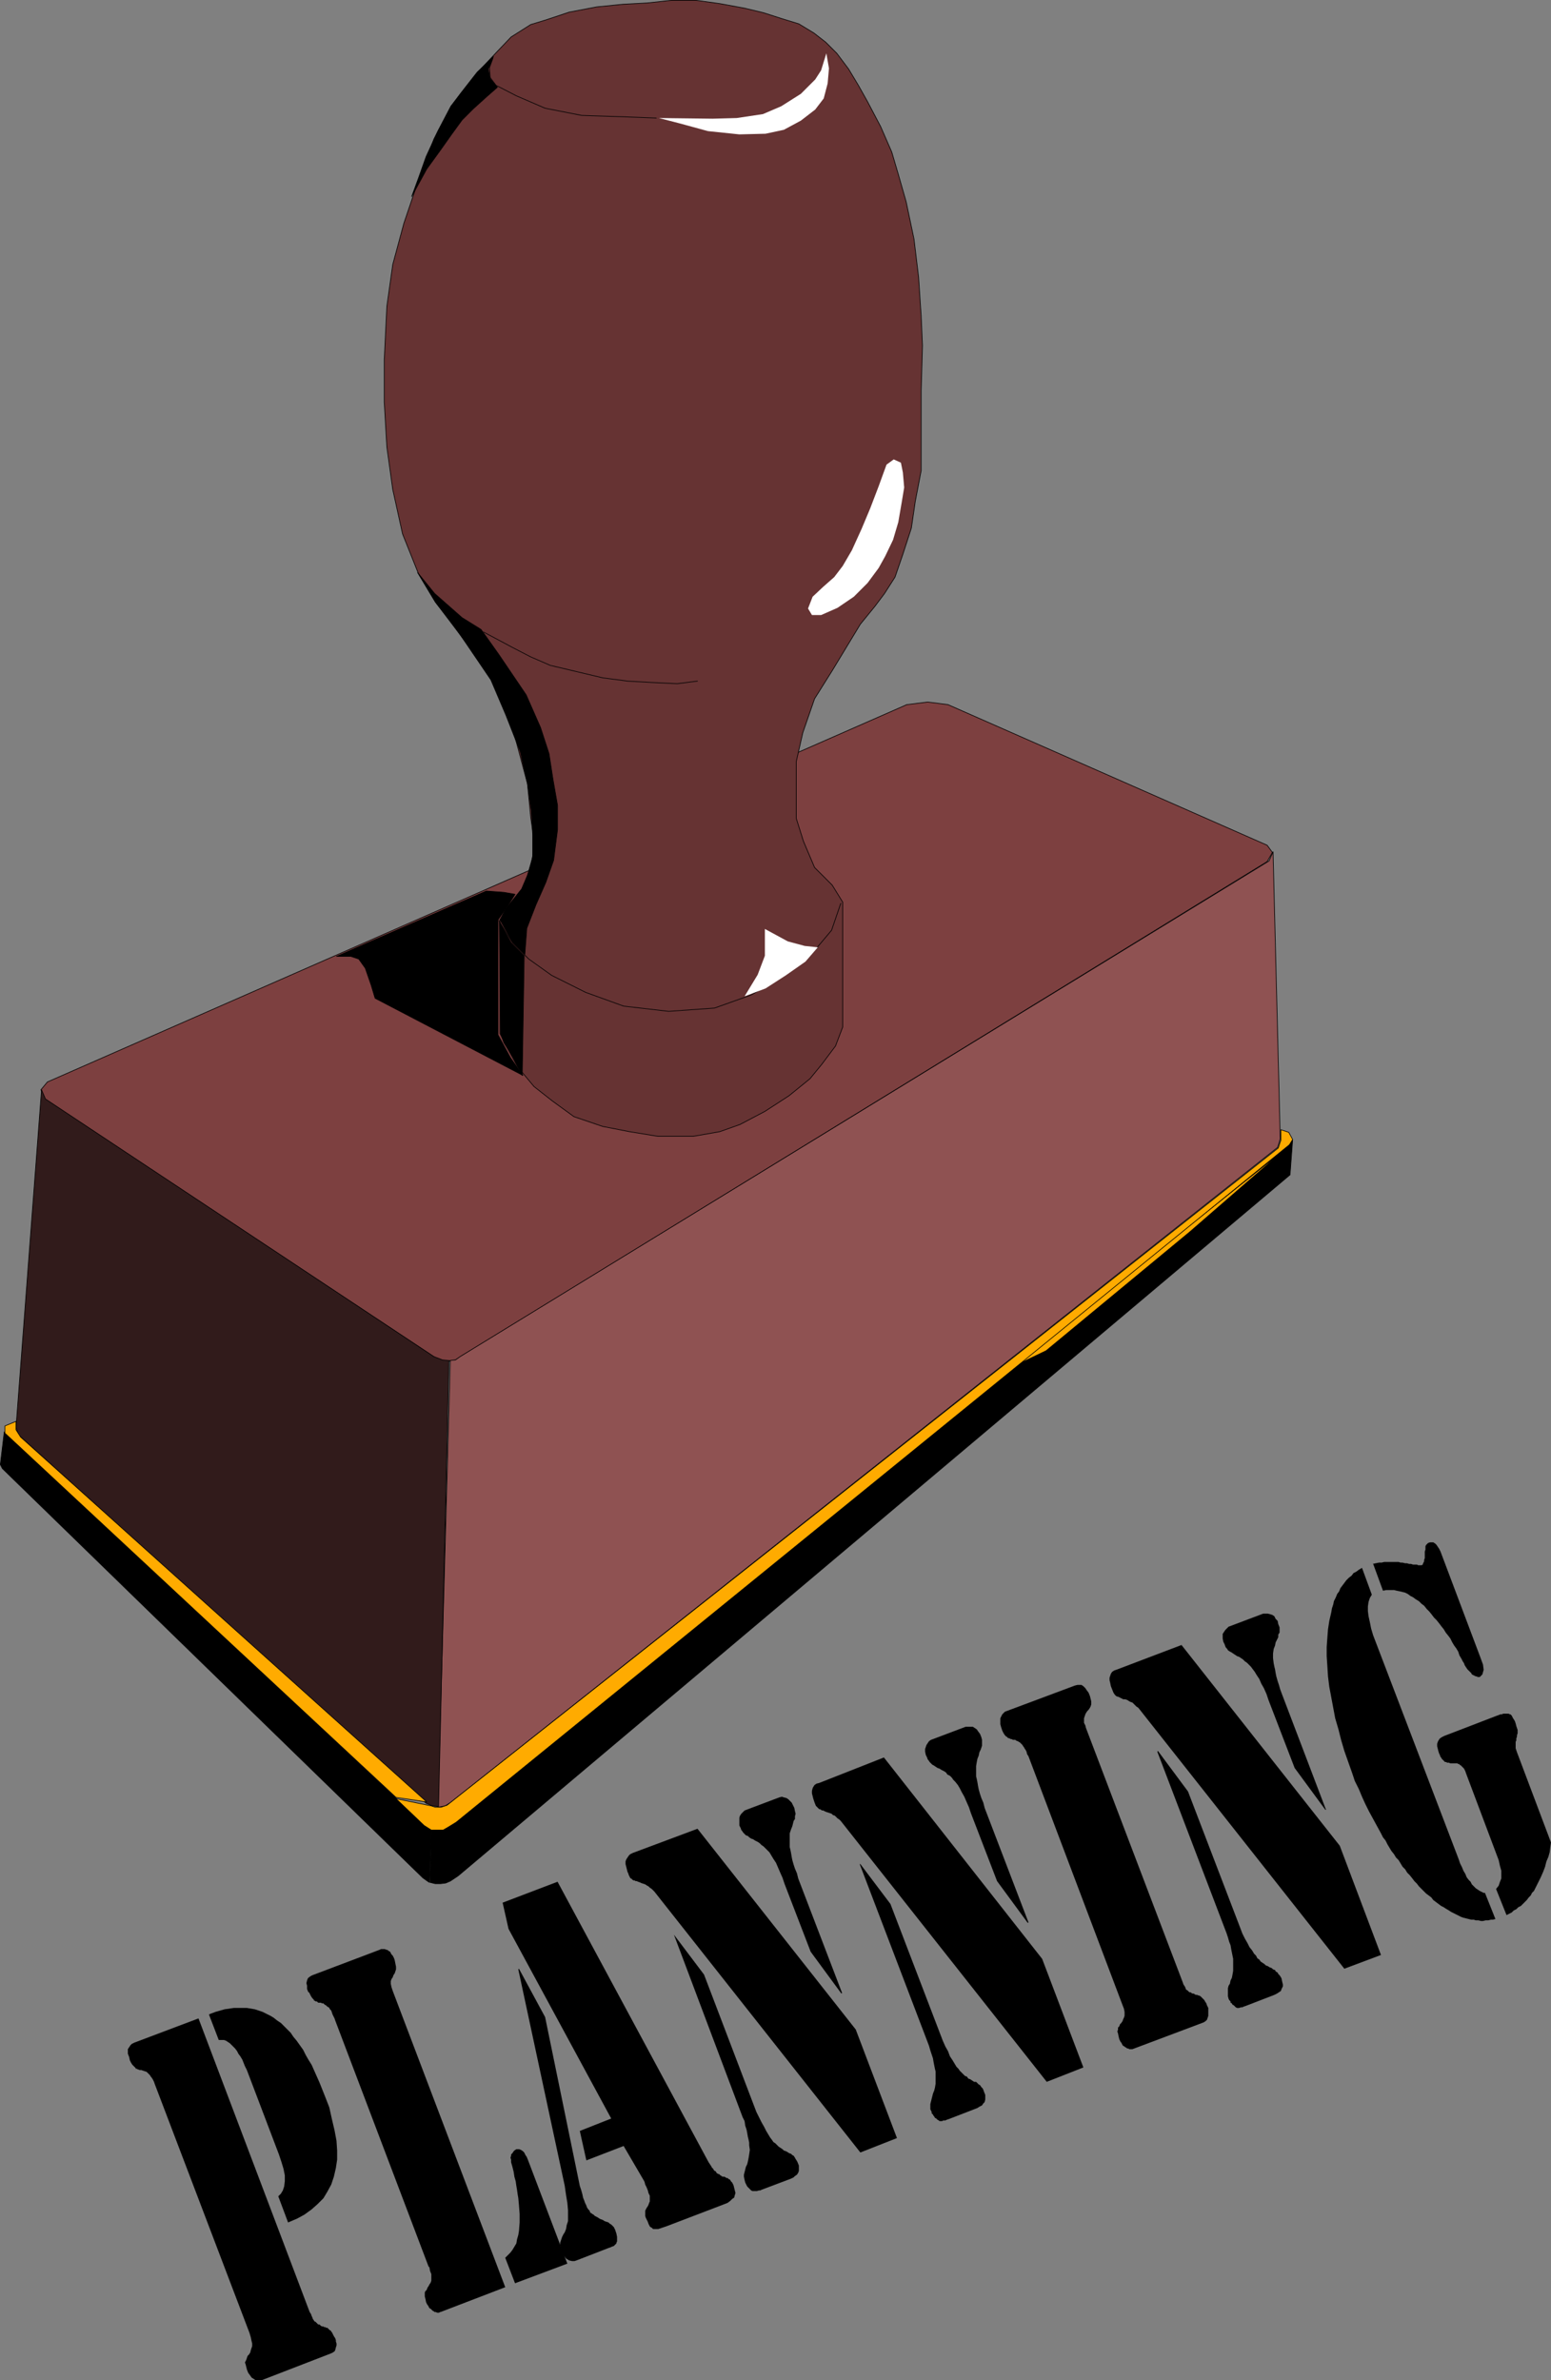
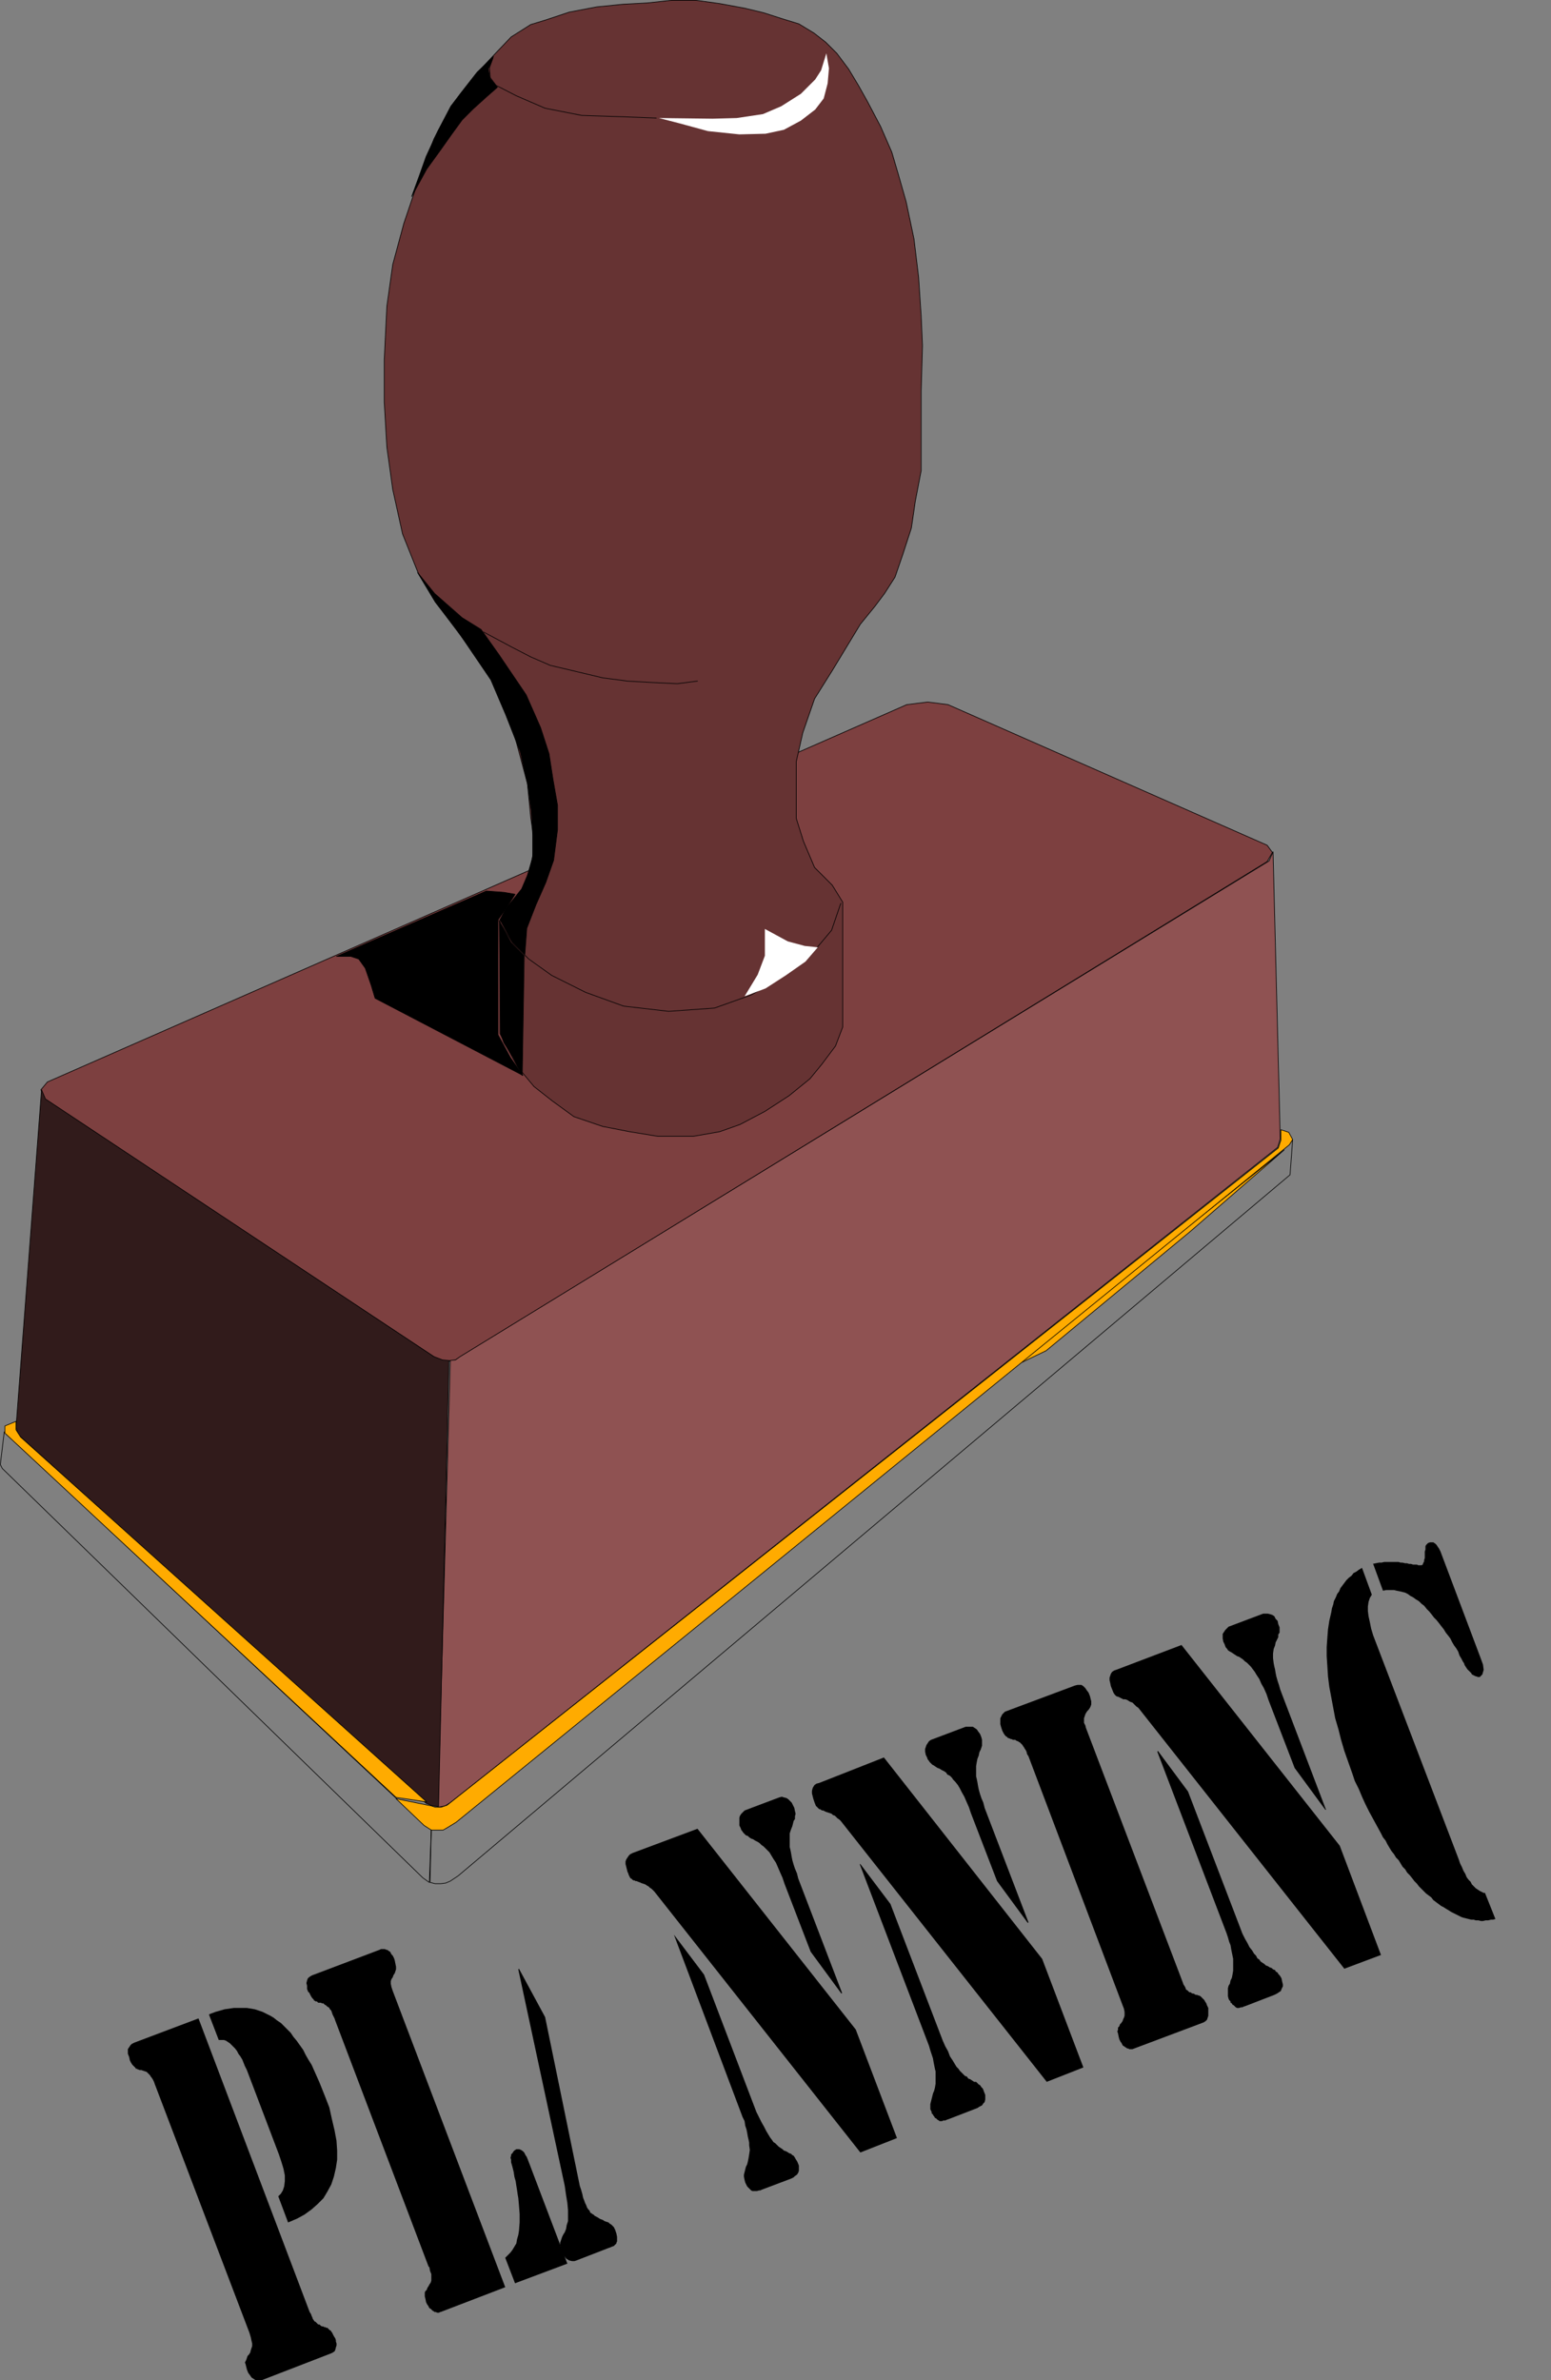
<svg xmlns="http://www.w3.org/2000/svg" xmlns:ns1="http://sodipodi.sourceforge.net/DTD/sodipodi-0.dtd" xmlns:ns2="http://www.inkscape.org/namespaces/inkscape" version="1.0" width="101.408mm" height="155.604mm" id="svg51" ns1:docname="Planning.wmf">
  <rect width="100%" height="100%" fill="#808080" stroke="none" />
  <ns1:namedview id="namedview51" pagecolor="#ffffff" bordercolor="#000000" borderopacity="0.25" ns2:showpageshadow="2" ns2:pageopacity="0.0" ns2:pagecheckerboard="0" ns2:deskcolor="#d1d1d1" ns2:document-units="mm" />
  <defs id="defs1">
    <pattern id="WMFhbasepattern" patternUnits="userSpaceOnUse" width="6" height="6" x="0" y="0" />
  </defs>
  <path style="fill:#7d4040;fill-opacity:1;fill-rule:evenodd;stroke:none" d="m 224.083,174.114 5.172,-0.646 5.01,0.646 78.869,34.742 1.293,1.778 -1.293,2.262 -199.274,122.324 -1.293,0.808 -1.455,0.323 h -1.616 l -2.101,-0.97 -96.162,-63.667 -1.131,-2.424 1.616,-1.939 212.365,-93.238 z" id="path1" />
  <path style="fill:none;stroke:#000000;stroke-width:0.162px;stroke-linecap:round;stroke-linejoin:round;stroke-miterlimit:4;stroke-dasharray:none;stroke-opacity:1" d="m 224.083,174.114 5.172,-0.646 5.01,0.646 78.869,34.742 1.293,1.778 -1.293,2.262 -199.274,122.324 -1.293,0.808 -1.455,0.323 h -1.616 l -2.101,-0.97 -96.162,-63.667 -1.131,-2.424 1.616,-1.939 212.365,-93.238 v 0" id="path2" />
  <path style="fill:#663333;fill-opacity:1;fill-rule:evenodd;stroke:none" d="m 131.153,202.07 -0.808,-8.403 -3.717,-13.897 -4.202,-10.18 -6.303,-9.534 -8.404,-11.15 -4.364,-7.272 -3.879,-9.695 -2.424,-10.988 -1.455,-10.503 -0.646,-11.15 V 88.956 l 0.646,-13.25 1.455,-10.342 2.748,-10.18 3.232,-9.534 4.202,-11.311 4.202,-8.08 6.465,-8.241 5.01,-5.333 3.394,-3.555 4.849,-3.07 3.717,-1.131 5.818,-1.939 6.788,-1.293 6.465,-0.646 5.98,-0.323 5.98,-0.646 h 6.141 l 5.818,0.808 6.141,1.131 4.687,1.131 4.525,1.454 4.202,1.293 3.717,2.262 2.909,2.262 2.748,2.747 2.909,3.878 2.424,4.04 2.263,4.04 3.232,6.14 2.748,6.302 1.616,5.494 1.939,6.787 1.939,9.211 1.131,9.372 0.646,9.695 0.323,7.272 -0.323,11.15 v 11.958 7.756 l -1.455,7.595 -0.97,6.625 -2.101,6.464 -1.939,5.656 -2.586,4.04 -2.424,3.232 -3.556,4.363 -6.95,11.473 -4.364,6.948 -2.909,8.403 -1.616,7.11 v 6.948 7.11 l 1.778,5.656 2.747,6.464 4.364,4.363 2.586,4.201 v 30.864 l -1.778,4.686 -3.394,4.525 -2.909,3.555 -5.172,4.201 -5.98,3.878 -6.141,3.232 -5.01,1.778 -6.465,1.131 h -8.889 l -6.95,-1.131 -6.626,-1.293 -7.111,-2.424 -5.333,-3.878 -4.525,-3.555 -4.04,-4.848 -2.909,-5.332 -1.455,-2.909 v -28.117 l 2.748,-4.201 2.909,-3.717 1.939,-5.171 0.97,-5.494 -0.97,-6.625 z" id="path3" />
  <path style="fill:none;stroke:#000000;stroke-width:0.162px;stroke-linecap:round;stroke-linejoin:round;stroke-miterlimit:4;stroke-dasharray:none;stroke-opacity:1" d="m 131.153,202.07 -0.808,-8.403 -3.717,-13.897 -4.202,-10.18 -6.303,-9.534 -8.404,-11.15 -4.364,-7.272 -3.879,-9.695 -2.424,-10.988 -1.455,-10.503 -0.646,-11.15 V 88.956 l 0.646,-13.25 1.455,-10.342 2.748,-10.18 3.232,-9.534 4.202,-11.311 4.202,-8.08 6.465,-8.241 5.01,-5.333 3.394,-3.555 4.849,-3.07 3.717,-1.131 5.818,-1.939 6.788,-1.293 6.465,-0.646 5.98,-0.323 5.98,-0.646 h 6.141 l 5.818,0.808 6.141,1.131 4.687,1.131 4.525,1.454 4.202,1.293 3.717,2.262 2.909,2.262 2.748,2.747 2.909,3.878 2.424,4.04 2.263,4.04 3.232,6.14 2.748,6.302 1.616,5.494 1.939,6.787 1.939,9.211 1.131,9.372 0.646,9.695 0.323,7.272 -0.323,11.15 v 11.958 7.756 l -1.455,7.595 -0.97,6.625 -2.101,6.464 -1.939,5.656 -2.586,4.04 -2.424,3.232 -3.556,4.363 -6.95,11.473 -4.364,6.948 -2.909,8.403 -1.616,7.11 v 6.948 7.11 l 1.778,5.656 2.747,6.464 4.364,4.363 2.586,4.201 v 30.864 l -1.778,4.686 -3.394,4.525 -2.909,3.555 -5.172,4.201 -5.98,3.878 -6.141,3.232 -5.01,1.778 -6.465,1.131 h -8.889 l -6.95,-1.131 -6.626,-1.293 -7.111,-2.424 -5.333,-3.878 -4.525,-3.555 -4.04,-4.848 -2.909,-5.332 -1.455,-2.909 v -28.117 l 2.748,-4.201 2.909,-3.717 1.939,-5.171 0.97,-5.494 -0.97,-6.625 v 0" id="path4" />
  <path style="fill:#8f5252;fill-opacity:1;fill-rule:evenodd;stroke:none" d="m 111.112,336.19 1.455,-0.162 1.131,-0.808 199.921,-122.486 0.97,-2.262 1.778,70.939 -0.646,2.101 -204.446,161.914 -1.293,0.808 -1.778,0.323 3.071,-110.367 v 0 z" id="path5" />
  <path style="fill:none;stroke:#000000;stroke-width:0.162px;stroke-linecap:round;stroke-linejoin:round;stroke-miterlimit:4;stroke-dasharray:none;stroke-opacity:1" d="m 111.112,336.19 1.455,-0.162 1.131,-0.808 199.921,-122.486 0.97,-2.262 1.778,70.939 -0.646,2.101 -204.446,161.914 -1.293,0.808 -1.778,0.323 3.071,-110.367 v 0" id="path6" />
  <path style="fill:#311b1b;fill-opacity:1;fill-rule:evenodd;stroke:none" d="m 10.263,269.292 0.97,2.262 96.001,63.667 2.101,0.808 1.616,0.162 -2.586,110.205 -1.455,-0.162 -1.616,-0.646 -100.688,-90.976 -0.646,-1.939 z" id="path7" />
  <path style="fill:none;stroke:#000000;stroke-width:0.162px;stroke-linecap:round;stroke-linejoin:round;stroke-miterlimit:4;stroke-dasharray:none;stroke-opacity:1" d="m 10.263,269.292 0.97,2.262 96.001,63.667 2.101,0.808 1.616,0.162 -2.586,110.205 -1.455,-0.162 -1.616,-0.646 -100.688,-90.976 -0.646,-1.939 6.303,-83.381 v 0" id="path8" />
-   <path style="fill:#000000;fill-opacity:1;fill-rule:evenodd;stroke:none" d="m 106.102,465.14 0.485,-13.412 -1.131,-0.323 -104.405,-97.601 -0.97,8.08 0.485,0.97 103.92,101.156 1.131,0.808 0.485,0.323 z" id="path9" />
  <path style="fill:none;stroke:#000000;stroke-width:0.162px;stroke-linecap:round;stroke-linejoin:round;stroke-miterlimit:4;stroke-dasharray:none;stroke-opacity:1" d="m 106.102,465.14 0.485,-13.412 -1.131,-0.323 -104.405,-97.601 -0.97,8.08 0.485,0.97 103.92,101.156 1.131,0.808 0.485,0.323 v 0" id="path10" />
-   <path style="fill:#000000;fill-opacity:1;fill-rule:evenodd;stroke:none" d="m 106.264,465.14 1.293,0.323 h 1.293 l 1.293,-0.162 1.131,-0.485 1.939,-1.293 205.577,-173.226 0.646,-8.726 -0.646,0.97 -206.224,167.57 -1.778,1.293 -1.131,0.323 -1.293,0.323 -1.778,-0.323 z" id="path11" />
  <path style="fill:none;stroke:#000000;stroke-width:0.162px;stroke-linecap:round;stroke-linejoin:round;stroke-miterlimit:4;stroke-dasharray:none;stroke-opacity:1" d="m 106.264,465.14 1.293,0.323 h 1.293 l 1.293,-0.162 1.131,-0.485 1.939,-1.293 205.577,-173.226 0.646,-8.726 -0.646,0.97 -206.224,167.57 -1.778,1.293 -1.131,0.323 -1.293,0.323 -1.778,-0.323 -0.323,13.412 v 0" id="path12" />
  <path style="fill:#ffab00;fill-opacity:1;fill-rule:evenodd;stroke:none" d="M 250.426,337.645 317.336,284.158 294.063,304.357 258.507,333.766 Z" id="path13" />
  <path style="fill:none;stroke:#000000;stroke-width:0.162px;stroke-linecap:round;stroke-linejoin:round;stroke-miterlimit:4;stroke-dasharray:none;stroke-opacity:1" d="m 250.426,337.645 66.91,-53.487 -23.273,20.199 -35.556,29.41 -8.081,3.878 v 0" id="path14" />
  <path style="fill:#ffab00;fill-opacity:1;fill-rule:evenodd;stroke:none" d="m 318.467,279.795 0.97,1.778 -0.808,1.293 -205.901,167.408 -2.101,1.293 -1.131,0.646 h -1.131 -1.778 l -1.778,-1.131 -6.95,-6.625 8.727,1.778 0.97,0.323 h 1.455 l 1.455,-0.485 205.416,-162.399 0.646,-1.939 v -2.585 z" id="path15" />
  <path style="fill:none;stroke:#000000;stroke-width:0.162px;stroke-linecap:round;stroke-linejoin:round;stroke-miterlimit:4;stroke-dasharray:none;stroke-opacity:1" d="m 318.467,279.795 0.97,1.778 -0.808,1.293 -205.901,167.408 -2.101,1.293 -1.131,0.646 h -1.131 -1.778 l -1.778,-1.131 -6.95,-6.625 8.727,1.778 0.97,0.323 h 1.455 l 1.455,-0.485 205.416,-162.399 0.646,-1.939 v -2.585 l 1.939,0.646 v 0" id="path16" />
  <path style="fill:#ffab00;fill-opacity:1;fill-rule:evenodd;stroke:none" d="M 97.859,444.133 1.212,354.127 v -1.778 l 2.747,-1.131 v 2.101 l 1.131,1.778 100.364,90.168 -7.596,-1.131 z" id="path17" />
  <path style="fill:none;stroke:#000000;stroke-width:0.162px;stroke-linecap:round;stroke-linejoin:round;stroke-miterlimit:4;stroke-dasharray:none;stroke-opacity:1" d="M 97.859,444.133 1.212,354.127 v -1.778 l 2.747,-1.131 v 2.101 l 1.131,1.778 100.364,90.168 -7.596,-1.131 v 0" id="path18" />
  <path style="fill:#ffffff;fill-opacity:1;fill-rule:evenodd;stroke:none" d="m 204.204,13.17 -1.293,4.201 -1.455,2.262 -3.556,3.555 -4.849,3.07 -4.525,1.939 -6.465,0.97 -5.98,0.162 -13.253,-0.162 5.01,1.293 7.111,1.939 7.758,0.808 6.465,-0.162 4.525,-0.97 4.202,-2.262 3.556,-2.747 2.101,-2.747 0.97,-3.717 0.323,-3.717 -0.646,-3.717 z" id="path19" />
  <path style="fill:none;stroke:#000000;stroke-width:0.162px;stroke-linecap:round;stroke-linejoin:round;stroke-miterlimit:4;stroke-dasharray:none;stroke-opacity:1" d="m 162.183,29.167 -8.566,-0.323 -9.859,-0.323 -9.051,-1.778 -7.111,-3.07 -5.01,-2.585 -1.455,-1.939 -0.162,-2.424 0.808,-2.262" id="path20" />
-   <path style="fill:#ffffff;fill-opacity:1;fill-rule:evenodd;stroke:none" d="m 220.85,113.518 -1.778,1.293 -1.939,5.333 -2.101,5.494 -2.101,5.009 -2.424,5.333 -2.263,3.878 -2.101,2.747 -2.748,2.424 -2.586,2.424 -1.131,2.909 0.97,1.616 h 2.263 l 4.04,-1.778 4.04,-2.747 3.394,-3.393 2.748,-3.717 1.616,-2.909 1.939,-4.04 1.293,-4.363 0.808,-4.686 0.646,-3.878 -0.323,-3.717 -0.485,-2.424 -1.778,-0.808 z" id="path21" />
  <path style="fill:none;stroke:#000000;stroke-width:0.162px;stroke-linecap:round;stroke-linejoin:round;stroke-miterlimit:4;stroke-dasharray:none;stroke-opacity:1" d="m 172.365,168.297 -5.01,0.646 -6.626,-0.323 -5.657,-0.323 -6.141,-0.808 -6.788,-1.616 -6.141,-1.454 -4.849,-2.101 -4.687,-2.424 -6.95,-3.717" id="path22" />
  <path style="fill:none;stroke:#000000;stroke-width:0.162px;stroke-linecap:round;stroke-linejoin:round;stroke-miterlimit:4;stroke-dasharray:none;stroke-opacity:1" d="m 123.233,227.44 3.394,5.494 4.04,4.04 5.657,4.04 8.404,4.201 9.374,3.393 11.152,1.293 11.313,-0.808 9.051,-3.232 7.434,-4.363 5.495,-3.717 3.556,-3.878 3.394,-4.04 2.263,-6.625" id="path23" />
  <path style="fill:#ffffff;fill-opacity:1;fill-rule:evenodd;stroke:none" d="m 201.941,234.065 -3.071,-0.323 -4.202,-1.131 -5.657,-3.07 v 6.625 l -1.778,4.686 -3.232,5.332 5.172,-1.939 5.01,-3.232 4.849,-3.393 3.071,-3.555 v 0 z" id="path24" />
  <path style="fill:#000000;fill-opacity:1;fill-rule:evenodd;stroke:none" d="m 134.87,218.067 -2.424,5.494 -2.263,5.817 -0.485,6.464 -3.071,-3.07 -3.071,-5.494 1.455,-2.747 3.879,-4.848 1.455,-3.393 1.293,-4.525 v -5.494 l -0.323,-5.817 -0.97,-6.787 -1.778,-7.918 -3.556,-9.049 -3.717,-8.726 -8.566,-12.604 -5.172,-6.625 -4.364,-7.272 4.202,5.171 2.748,2.424 4.04,3.555 4.687,2.909 4.364,6.14 6.788,10.019 3.556,8.08 2.101,6.464 0.97,6.302 1.131,6.464 v 5.979 l -0.97,7.595 -1.939,5.494 z" id="path25" />
  <path style="fill:none;stroke:#000000;stroke-width:0.162px;stroke-linecap:round;stroke-linejoin:round;stroke-miterlimit:4;stroke-dasharray:none;stroke-opacity:1" d="m 134.87,218.067 -2.424,5.494 -2.263,5.817 -0.485,6.464 -3.071,-3.07 -3.071,-5.494 1.455,-2.747 3.879,-4.848 1.455,-3.393 1.293,-4.525 v -5.494 l -0.323,-5.817 -0.97,-6.787 -1.778,-7.918 -3.556,-9.049 -3.717,-8.726 -8.566,-12.604 -5.172,-6.625 -4.364,-7.272 4.202,5.171 2.748,2.424 4.04,3.555 4.687,2.909 4.364,6.14 6.788,10.019 3.556,8.08 2.101,6.464 0.97,6.302 1.131,6.464 v 5.979 l -0.97,7.595 -1.939,5.494 v 0" id="path26" />
  <path style="fill:#000000;fill-opacity:1;fill-rule:evenodd;stroke:none" d="m 120.163,220.168 4.364,0.323 2.747,0.485 -1.939,3.07 -2.263,3.232 v 28.44 l 3.071,5.656 3.071,4.363 -36.526,-19.068 -0.97,-3.232 -1.455,-4.201 -1.616,-2.262 -1.939,-0.646 h -3.556 z" id="path27" />
  <path style="fill:none;stroke:#000000;stroke-width:0.162px;stroke-linecap:round;stroke-linejoin:round;stroke-miterlimit:4;stroke-dasharray:none;stroke-opacity:1" d="m 120.163,220.168 4.364,0.323 2.747,0.485 -1.939,3.07 -2.263,3.232 v 28.44 l 3.071,5.656 3.071,4.363 -36.526,-19.068 -0.97,-3.232 -1.455,-4.201 -1.616,-2.262 -1.939,-0.646 h -3.556 l 37.01,-16.159 v 0" id="path28" />
  <path style="fill:#000000;fill-opacity:1;fill-rule:evenodd;stroke:none" d="m 123.718,255.395 0.808,2.262 2.263,3.555 2.263,4.525 0.485,-29.571 -3.232,-3.232 -2.909,-5.171 z" id="path29" />
  <path style="fill:none;stroke:#000000;stroke-width:0.162px;stroke-linecap:round;stroke-linejoin:round;stroke-miterlimit:4;stroke-dasharray:none;stroke-opacity:1" d="m 123.718,255.395 0.808,2.262 2.263,3.555 2.263,4.525 0.485,-29.571 -3.232,-3.232 -2.909,-5.171 0.323,27.632 v 0" id="path30" />
  <path style="fill:#000000;fill-opacity:1;fill-rule:evenodd;stroke:none" d="m 113.86,23.027 -2.424,3.232 -3.232,6.14 -2.909,6.302 -1.778,5.009 -1.778,4.848 3.717,-6.787 3.394,-4.686 2.748,-3.878 2.586,-3.555 2.747,-2.747 3.394,-3.07 2.586,-2.262 -1.778,-2.101 -0.485,-2.424 1.293,-3.07 -4.04,3.878 -4.04,5.171 z" id="path31" />
  <path style="fill:none;stroke:#000000;stroke-width:0.162px;stroke-linecap:round;stroke-linejoin:round;stroke-miterlimit:4;stroke-dasharray:none;stroke-opacity:1" d="m 113.86,23.027 -2.424,3.232 -3.232,6.14 -2.909,6.302 -1.778,5.009 -1.778,4.848 3.717,-6.787 3.394,-4.686 2.748,-3.878 2.586,-3.555 2.747,-2.747 3.394,-3.07 2.586,-2.262 -1.778,-2.101 -0.485,-2.424 1.293,-3.07 -4.04,3.878 -4.04,5.171 v 0" id="path32" />
  <path style="fill:#000000;fill-opacity:1;fill-rule:evenodd;stroke:none" d="m 339.154,386.445 0.808,-0.162 0.808,-0.162 h 0.646 l 0.646,-0.162 h 0.646 0.646 0.646 0.485 0.646 0.485 l 0.485,0.162 h 0.485 l 0.646,0.162 h 0.485 l 0.485,0.162 h 0.485 l 0.485,0.162 h 0.485 0.485 l 0.323,0.162 h 0.162 0.323 0.162 0.162 l 0.323,-0.162 v -0.162 l 0.162,-0.323 0.162,-0.323 v -0.323 l 0.162,-0.485 v -0.485 -0.646 -0.485 l 0.162,-0.485 v -0.323 -0.485 l 0.162,-0.323 0.162,-0.162 0.162,-0.162 0.162,-0.162 0.485,-0.162 h 0.485 0.323 l 0.485,0.323 0.323,0.323 0.323,0.485 0.323,0.485 0.323,0.646 9.859,26.178 0.646,1.778 0.162,1.293 -0.323,1.131 -0.646,0.646 h -0.162 -0.323 l -0.323,-0.162 h -0.162 l -0.323,-0.162 -0.323,-0.162 -0.323,-0.162 -0.162,-0.323 -0.323,-0.323 -0.323,-0.323 -0.323,-0.323 -0.323,-0.485 -0.323,-0.485 -0.162,-0.485 -0.323,-0.485 -0.323,-0.646 -0.485,-0.808 -0.323,-0.97 -0.485,-0.808 -0.485,-0.646 -0.485,-0.808 -0.485,-0.97 -0.485,-0.646 -0.646,-0.808 -0.485,-0.808 -0.646,-0.808 -0.485,-0.646 -0.646,-0.808 -0.646,-0.646 -0.485,-0.646 -0.646,-0.808 -0.646,-0.646 -0.646,-0.808 -0.646,-0.485 -0.646,-0.646 -0.808,-0.485 -0.646,-0.485 -0.646,-0.323 -0.646,-0.485 -0.646,-0.323 -0.646,-0.162 -0.646,-0.162 -0.808,-0.162 -0.646,-0.162 h -0.646 -0.646 -0.646 l -0.808,0.162 -2.424,-6.625 v 0 z" id="path33" />
  <path style="fill:#000000;fill-opacity:1;fill-rule:evenodd;stroke:none" d="m 366.953,467.726 2.586,6.464 -0.646,0.162 h -0.485 l -0.646,0.162 h -0.646 l -0.646,0.162 h -0.485 l -0.646,-0.162 h -0.646 l -0.485,-0.162 h -0.646 l -0.646,-0.162 -0.646,-0.162 -0.646,-0.162 -0.485,-0.162 -0.646,-0.323 -0.646,-0.323 -0.646,-0.323 -0.646,-0.323 -0.485,-0.323 -0.808,-0.485 -0.485,-0.323 -0.646,-0.323 -0.646,-0.485 -0.646,-0.485 -0.646,-0.485 -0.485,-0.646 -0.646,-0.485 -0.646,-0.485 -0.485,-0.485 -0.646,-0.646 -0.646,-0.646 -0.485,-0.646 -0.646,-0.646 -0.485,-0.646 -0.646,-0.808 -0.646,-0.646 -0.485,-0.808 -0.646,-0.646 -0.485,-0.808 -0.485,-0.808 -0.646,-0.646 -0.485,-0.808 -0.646,-0.808 -0.485,-0.808 -0.485,-0.808 -0.485,-0.97 -0.646,-0.808 -0.485,-0.97 -0.97,-1.778 -0.97,-1.778 -0.97,-1.778 -0.97,-1.939 -0.808,-1.778 -0.808,-1.939 -0.97,-1.939 -0.646,-1.939 -0.97,-2.747 -0.97,-2.747 -0.808,-2.747 -0.646,-2.585 -0.808,-2.747 -0.485,-2.585 -0.485,-2.585 -0.485,-2.585 -0.323,-2.585 -0.162,-2.585 -0.162,-2.424 v -2.262 l 0.162,-2.262 0.162,-2.101 0.323,-2.101 0.485,-2.101 0.162,-0.97 0.323,-0.97 0.162,-0.808 0.485,-0.97 0.323,-0.808 0.485,-0.646 0.323,-0.808 0.485,-0.646 0.485,-0.646 0.485,-0.646 0.646,-0.646 0.646,-0.485 0.485,-0.646 0.646,-0.323 0.646,-0.485 0.808,-0.485 2.424,6.625 -0.485,0.808 -0.323,0.97 -0.162,1.131 v 1.131 l 0.162,1.293 0.323,1.454 0.323,1.616 0.485,1.616 21.172,55.426 0.323,0.97 0.485,0.97 0.323,0.808 0.485,0.808 0.323,0.808 0.485,0.646 0.485,0.485 0.323,0.646 0.485,0.485 0.485,0.485 0.485,0.323 0.485,0.323 0.323,0.162 0.323,0.162 0.323,0.162 z" id="path34" />
-   <path style="fill:#000000;fill-opacity:1;fill-rule:evenodd;stroke:none" d="m 369.7,466.756 0.646,-0.808 0.323,-0.97 0.323,-0.808 v -0.97 -0.97 l -0.323,-1.131 -0.323,-1.454 -0.485,-1.293 -7.596,-20.199 -0.162,-0.485 -0.162,-0.323 -0.162,-0.323 -0.323,-0.323 -0.162,-0.162 -0.162,-0.162 -0.162,-0.162 -0.323,-0.162 v -0.162 h -0.323 l -0.162,-0.162 h -0.162 -0.323 -0.323 -0.162 -0.323 -0.162 -0.323 l -0.323,-0.162 h -0.162 -0.323 l -0.162,-0.162 h -0.323 l -0.162,-0.162 -0.162,-0.162 -0.162,-0.162 -0.323,-0.323 -0.162,-0.323 -0.162,-0.162 -0.162,-0.485 -0.162,-0.323 -0.162,-0.485 -0.162,-0.646 -0.162,-0.646 v -0.646 l 0.162,-0.485 0.162,-0.323 0.323,-0.485 0.485,-0.323 0.646,-0.323 12.606,-4.848 1.293,-0.485 h 0.323 l 0.323,-0.162 h 0.323 0.323 0.162 0.323 0.162 l 0.323,0.162 h 0.162 l 0.162,0.162 0.162,0.162 0.162,0.323 0.162,0.323 0.323,0.485 0.162,0.323 0.162,0.485 0.162,0.646 0.162,0.485 0.162,0.485 v 0.485 0.323 l -0.162,0.485 v 0.323 l -0.162,0.485 v 0.485 l -0.162,0.323 v 0.485 0.323 0.323 0.485 l 0.162,0.485 0.162,0.485 8.404,22.3 -0.162,1.131 -0.162,1.293 -0.323,1.131 -0.485,1.131 -0.323,1.293 -0.485,1.293 -0.646,1.454 -0.646,1.293 -0.323,0.646 -0.323,0.646 -0.323,0.646 -0.485,0.485 -0.323,0.646 -0.485,0.485 -0.485,0.646 -0.485,0.485 -0.485,0.485 -0.485,0.485 -0.646,0.323 -0.485,0.485 -0.646,0.323 -0.485,0.485 -0.646,0.323 -0.646,0.323 -2.586,-6.464 z" id="path35" />
  <path style="fill:#000000;fill-opacity:1;fill-rule:evenodd;stroke:none" d="m 332.205,486.47 -50.91,-64.475 -0.485,-0.323 -0.323,-0.323 -0.323,-0.323 -0.323,-0.323 -0.485,-0.162 -0.323,-0.162 -0.485,-0.323 -0.485,-0.162 h -0.485 l -0.323,-0.162 -0.323,-0.162 -0.323,-0.162 -0.323,-0.162 h -0.162 l -0.323,-0.162 v 0 l -0.323,-0.323 -0.323,-0.485 -0.323,-0.808 -0.323,-0.808 -0.162,-0.808 -0.162,-0.646 v -0.646 l 0.162,-0.485 0.162,-0.485 0.323,-0.485 0.485,-0.323 0.485,-0.162 16.162,-6.14 39.111,49.608 10.182,26.986 z" id="path36" />
  <path style="fill:#000000;fill-opacity:1;fill-rule:evenodd;stroke:none" d="m 327.518,447.203 v 0 l -7.596,-10.342 -6.465,-16.805 -0.485,-1.454 -0.646,-1.454 -0.646,-1.131 -0.485,-1.131 -0.646,-0.97 -0.485,-0.808 -0.485,-0.646 -0.485,-0.646 -0.485,-0.485 -0.485,-0.485 -0.485,-0.323 -0.485,-0.485 -0.485,-0.323 -0.485,-0.323 -0.485,-0.162 -0.485,-0.323 -0.485,-0.323 -0.485,-0.323 -0.323,-0.162 -0.485,-0.323 -0.162,-0.323 -0.323,-0.323 -0.162,-0.323 -0.162,-0.485 -0.323,-0.646 -0.162,-0.808 v -0.485 -0.646 l 0.323,-0.485 0.323,-0.485 0.323,-0.323 0.485,-0.485 8.566,-3.232 h 0.646 0.485 l 0.646,0.162 0.485,0.162 0.485,0.323 0.323,0.646 0.485,0.485 0.162,0.808 0.323,0.808 v 0.646 0.646 l -0.323,0.485 v 0.646 l -0.323,0.646 -0.323,0.646 -0.162,0.808 -0.323,0.808 -0.162,1.131 v 1.131 l 0.162,1.293 0.162,0.808 0.162,0.646 0.162,0.97 0.162,0.808 0.323,1.131 0.323,0.97 0.323,1.131 0.485,1.293 10.828,28.44 v 0 z" id="path37" />
  <path style="fill:#000000;fill-opacity:1;fill-rule:evenodd;stroke:none" d="m 285.982,432.822 0.162,-0.162 7.434,10.019 12.929,33.773 0.485,1.293 0.646,1.293 0.646,1.131 0.485,0.97 0.646,0.808 0.485,0.808 0.485,0.485 0.323,0.646 0.485,0.323 0.323,0.485 0.485,0.323 0.485,0.323 0.323,0.323 0.485,0.162 0.485,0.323 0.485,0.162 0.323,0.323 0.485,0.162 0.162,0.323 0.485,0.323 0.162,0.323 0.323,0.323 0.323,0.485 0.162,0.323 0.162,0.808 0.162,0.646 v 0.485 l -0.323,0.646 -0.162,0.485 -0.485,0.323 -0.485,0.323 -0.646,0.323 -7.111,2.747 -0.485,0.162 -0.323,0.162 h -0.323 l -0.485,0.162 h -0.162 -0.323 l -0.323,-0.162 -0.162,-0.162 -0.162,-0.162 -0.162,-0.162 -0.323,-0.162 -0.162,-0.323 -0.323,-0.162 v -0.323 l -0.323,-0.323 -0.162,-0.323 -0.162,-0.646 v -0.646 -0.646 -0.646 l 0.162,-0.646 0.323,-0.485 0.162,-0.808 0.323,-0.646 0.162,-0.808 0.162,-0.97 v -1.131 -1.131 -0.646 l -0.162,-0.808 -0.162,-0.808 -0.162,-0.808 -0.162,-0.97 -0.323,-0.808 -0.323,-1.131 -0.323,-0.97 z" id="path38" />
  <path style="fill:#000000;fill-opacity:1;fill-rule:evenodd;stroke:none" d="m 277.416,495.519 -23.273,-61.566 -0.323,-0.485 -0.162,-0.646 -0.162,-0.323 -0.323,-0.485 -0.162,-0.323 -0.162,-0.162 -0.162,-0.323 -0.323,-0.323 -0.162,-0.162 -0.162,-0.162 -0.323,-0.162 -0.162,-0.162 h -0.162 l -0.323,-0.162 -0.162,-0.162 h -0.323 -0.323 l -0.162,-0.162 h -0.323 L 249.618,429.59 h -0.162 l -0.323,-0.162 h -0.162 v -0.162 l -0.323,-0.162 -0.323,-0.323 -0.323,-0.485 -0.323,-0.646 -0.323,-0.97 -0.162,-0.646 v -0.808 -0.646 l 0.323,-0.646 0.162,-0.323 0.323,-0.323 0.323,-0.323 17.293,-6.464 0.646,-0.162 h 0.485 0.485 l 0.485,0.323 0.485,0.485 0.323,0.485 0.485,0.646 0.323,0.808 0.162,0.646 0.162,0.646 v 0.485 0.323 l -0.162,0.485 -0.162,0.323 -0.323,0.485 -0.323,0.323 -0.323,0.485 -0.162,0.323 -0.162,0.485 -0.162,0.485 v 0.485 0.646 l 0.323,0.646 0.162,0.646 23.919,62.859 0.162,0.485 0.323,0.485 0.162,0.323 0.162,0.485 0.323,0.162 0.323,0.323 0.162,0.162 h 0.323 l 0.162,0.162 0.323,0.162 h 0.323 l 0.162,0.162 0.323,0.162 h 0.323 l 0.323,0.162 h 0.162 l 0.323,0.162 0.162,0.162 0.323,0.323 0.162,0.162 0.323,0.323 0.162,0.323 0.323,0.485 0.162,0.485 0.323,0.646 v 0.646 0.646 0.646 l -0.162,0.485 -0.162,0.485 -0.323,0.323 -0.485,0.323 -17.616,6.625 h -0.162 -0.162 -0.323 -0.162 l -0.162,-0.162 h -0.323 l -0.162,-0.162 -0.323,-0.162 -0.162,-0.162 -0.323,-0.162 -0.162,-0.162 -0.162,-0.323 -0.162,-0.323 -0.162,-0.162 -0.162,-0.323 -0.162,-0.323 -0.162,-0.646 -0.162,-0.808 -0.162,-0.485 0.162,-0.485 v -0.485 l 0.323,-0.323 0.162,-0.485 0.323,-0.323 0.323,-0.485 0.162,-0.485 0.162,-0.323 0.162,-0.485 v -0.485 -0.485 l -0.162,-0.808 z" id="path39" />
  <path style="fill:#000000;fill-opacity:1;fill-rule:evenodd;stroke:none" d="m 258.669,514.425 -50.91,-64.475 -0.323,-0.323 -0.485,-0.323 -0.323,-0.323 -0.323,-0.323 -0.485,-0.162 -0.323,-0.323 -0.485,-0.162 -0.485,-0.162 -0.485,-0.162 -0.323,-0.162 -0.323,-0.162 h -0.323 l -0.162,-0.162 -0.323,-0.162 h -0.162 l -0.162,-0.162 -0.162,-0.162 -0.485,-0.485 -0.323,-0.808 -0.323,-0.97 -0.162,-0.646 -0.162,-0.646 v -0.646 l 0.162,-0.646 0.162,-0.323 0.323,-0.485 0.485,-0.323 0.646,-0.162 16,-6.302 39.111,49.77 10.182,26.824 -9.051,3.555 z" id="path40" />
  <path style="fill:#000000;fill-opacity:1;fill-rule:evenodd;stroke:none" d="m 254.144,474.997 -0.162,0.162 -7.596,-10.342 -6.465,-16.805 -0.485,-1.454 -0.646,-1.454 -0.485,-1.131 -0.646,-1.131 -0.485,-0.97 -0.485,-0.808 -0.646,-0.808 -0.485,-0.485 -0.323,-0.485 -0.485,-0.485 -0.646,-0.323 -0.323,-0.485 -0.485,-0.323 -0.646,-0.323 -0.485,-0.323 -0.485,-0.162 -0.485,-0.323 -0.485,-0.323 -0.323,-0.162 -0.323,-0.323 -0.323,-0.323 -0.323,-0.485 -0.162,-0.162 -0.162,-0.485 -0.323,-0.646 -0.162,-0.808 v -0.646 l 0.162,-0.485 0.162,-0.485 0.323,-0.485 0.323,-0.485 0.485,-0.323 8.566,-3.232 h 0.646 0.646 0.485 l 0.485,0.323 0.485,0.323 0.323,0.485 0.485,0.646 0.323,0.808 0.162,0.646 v 0.646 0.808 l -0.162,0.485 -0.162,0.485 -0.323,0.646 -0.162,0.808 -0.323,0.808 -0.162,0.808 -0.162,0.97 v 1.293 1.293 l 0.162,0.646 0.162,0.808 0.162,0.97 0.162,0.808 0.323,1.131 0.323,0.97 0.485,1.131 0.323,1.293 10.828,28.278 z" id="path41" />
  <path style="fill:#000000;fill-opacity:1;fill-rule:evenodd;stroke:none" d="m 212.446,460.615 h 0.162 l 7.434,9.857 12.929,33.773 0.646,1.454 0.646,1.131 0.485,1.293 0.646,0.97 0.485,0.808 0.485,0.808 0.485,0.485 0.323,0.485 0.485,0.485 0.323,0.323 0.485,0.485 0.485,0.162 0.323,0.485 0.485,0.162 0.485,0.323 0.485,0.323 h 0.485 l 0.323,0.323 0.323,0.323 0.323,0.162 0.323,0.485 0.323,0.323 0.162,0.323 0.162,0.485 0.323,0.808 v 0.646 0.485 l -0.162,0.646 -0.323,0.323 -0.323,0.485 -0.646,0.323 -0.485,0.323 -7.111,2.747 -0.485,0.162 -0.323,0.162 h -0.485 l -0.323,0.162 h -0.323 -0.323 l -0.162,-0.162 -0.323,-0.162 -0.162,-0.162 -0.162,-0.162 -0.323,-0.162 -0.162,-0.323 -0.162,-0.162 -0.162,-0.323 -0.323,-0.323 v -0.323 l -0.323,-0.646 v -0.646 -0.646 l 0.162,-0.646 0.162,-0.646 0.162,-0.646 0.162,-0.646 0.323,-0.808 0.162,-0.646 0.162,-0.97 v -1.131 -1.131 -0.808 l -0.162,-0.646 -0.162,-0.808 -0.162,-0.808 -0.162,-0.97 -0.323,-0.97 -0.323,-0.97 -0.323,-1.131 z" id="path42" />
  <path style="fill:#000000;fill-opacity:1;fill-rule:evenodd;stroke:none" d="m 212.608,531.877 -50.91,-64.475 -0.323,-0.323 -0.323,-0.323 -0.485,-0.323 -0.323,-0.323 -0.323,-0.162 -0.485,-0.323 -0.485,-0.162 -0.485,-0.162 -0.323,-0.162 -0.485,-0.162 -0.323,-0.162 h -0.323 l -0.162,-0.162 h -0.323 l -0.162,-0.162 h -0.162 v -0.162 l -0.323,-0.162 -0.162,-0.162 -0.162,-0.323 -0.162,-0.323 -0.162,-0.485 -0.162,-0.323 -0.162,-0.646 -0.162,-0.646 -0.162,-0.646 v -0.646 l 0.162,-0.485 0.323,-0.485 0.323,-0.485 0.323,-0.323 0.646,-0.323 16,-5.979 39.111,49.608 10.182,26.824 z" id="path43" />
  <path style="fill:#000000;fill-opacity:1;fill-rule:evenodd;stroke:none" d="m 208.083,492.449 -0.162,0.162 -7.596,-10.342 -6.465,-16.805 -0.485,-1.454 -0.646,-1.454 -0.485,-1.131 -0.485,-1.131 -0.646,-0.97 -0.485,-0.808 -0.485,-0.808 -0.485,-0.485 -0.485,-0.485 -0.485,-0.485 -0.485,-0.323 -0.485,-0.485 -0.485,-0.323 -0.646,-0.323 -0.485,-0.323 -0.485,-0.162 -0.485,-0.323 -0.323,-0.323 -0.485,-0.162 -0.323,-0.323 -0.323,-0.323 -0.323,-0.485 -0.162,-0.162 -0.162,-0.485 -0.323,-0.646 v -0.808 -0.485 -0.646 l 0.162,-0.485 0.323,-0.485 0.323,-0.323 0.485,-0.485 8.566,-3.232 0.646,-0.162 0.485,0.162 0.646,0.162 0.485,0.323 0.323,0.323 0.485,0.485 0.323,0.646 0.323,0.646 0.162,0.808 0.162,0.646 -0.162,0.646 v 0.646 l -0.323,0.485 -0.162,0.646 -0.162,0.646 -0.323,0.808 -0.323,0.97 v 0.808 1.293 1.293 l 0.162,0.646 0.162,0.808 0.162,0.97 0.162,0.808 0.323,1.131 0.323,0.97 0.485,1.131 0.323,1.293 z" id="path44" />
  <path style="fill:#000000;fill-opacity:1;fill-rule:evenodd;stroke:none" d="m 166.547,478.067 v 0 l 7.434,9.857 12.929,33.934 0.646,1.293 0.646,1.293 0.646,1.131 0.485,0.97 0.485,0.808 0.485,0.808 0.485,0.646 0.323,0.485 0.485,0.323 0.485,0.485 0.323,0.323 0.485,0.323 0.485,0.323 0.323,0.323 0.485,0.162 0.323,0.162 0.485,0.323 0.485,0.162 0.323,0.323 0.323,0.162 0.323,0.485 0.162,0.323 0.323,0.485 0.162,0.323 0.323,0.808 v 0.646 0.646 l -0.162,0.485 -0.323,0.485 -0.485,0.323 -0.323,0.323 -0.646,0.323 -7.273,2.747 -0.323,0.162 h -0.323 l -0.485,0.162 h -0.323 -0.323 -0.323 -0.162 l -0.323,-0.162 -0.162,-0.162 -0.162,-0.162 -0.162,-0.162 -0.323,-0.323 -0.162,-0.162 -0.162,-0.323 -0.162,-0.323 -0.162,-0.323 -0.162,-0.646 -0.162,-0.808 v -0.485 l 0.162,-0.646 0.162,-0.646 0.162,-0.646 0.323,-0.646 0.162,-0.646 0.162,-0.808 0.162,-0.97 0.162,-1.131 -0.162,-1.131 v -0.646 l -0.162,-0.808 -0.162,-0.646 -0.162,-0.97 -0.162,-0.808 -0.323,-0.97 -0.162,-1.131 -0.485,-0.97 -16.97,-45.084 z" id="path45" />
-   <path style="fill:#000000;fill-opacity:1;fill-rule:evenodd;stroke:none" d="m 124.203,470.149 13.576,-5.171 37.334,69.323 0.323,0.485 0.323,0.485 0.162,0.323 0.323,0.323 0.162,0.323 0.162,0.162 0.323,0.162 0.162,0.323 0.162,0.162 0.323,0.162 h 0.162 l 0.162,0.162 0.162,0.162 0.323,0.162 0.162,0.162 h 0.323 0.162 l 0.323,0.162 0.162,0.162 h 0.323 l 0.162,0.162 0.162,0.162 h 0.162 l 0.162,0.162 0.162,0.323 0.323,0.323 0.323,0.646 0.162,0.646 0.162,0.646 0.162,0.646 -0.162,0.485 -0.162,0.646 -0.485,0.323 -0.485,0.485 -0.646,0.485 -0.808,0.323 -14.384,5.494 -0.485,0.162 -0.485,0.162 -0.485,0.162 -0.485,0.162 h -0.323 -0.323 -0.323 -0.162 -0.162 l -0.323,-0.323 -0.323,-0.162 -0.162,-0.162 -0.162,-0.323 -0.162,-0.323 -0.162,-0.485 -0.162,-0.323 -0.323,-0.646 -0.162,-0.485 v -0.485 -0.323 -0.485 l 0.162,-0.323 0.162,-0.323 0.323,-0.485 0.162,-0.323 0.162,-0.485 0.162,-0.323 v -0.323 -0.485 -0.646 l -0.323,-0.646 -0.162,-0.646 -0.323,-0.808 -0.323,-0.646 -0.162,-0.646 -0.162,-0.323 -5.01,-8.564 -9.212,3.555 -1.616,-7.272 7.758,-3.07 -25.374,-46.861 -1.455,-6.464 z" id="path46" />
  <path style="fill:#000000;fill-opacity:1;fill-rule:evenodd;stroke:none" d="m 128.243,486.47 6.465,11.958 8.566,41.691 0.323,0.97 0.323,1.131 0.162,0.808 0.323,0.808 0.162,0.485 0.323,0.646 0.162,0.485 0.323,0.485 0.323,0.323 0.162,0.485 0.323,0.162 0.162,0.162 0.323,0.162 0.323,0.323 0.323,0.162 0.323,0.162 0.485,0.323 0.323,0.162 0.485,0.162 0.485,0.323 0.485,0.162 0.485,0.162 0.323,0.323 0.323,0.162 0.323,0.323 0.323,0.323 0.162,0.323 0.162,0.323 0.323,0.97 0.162,0.808 v 0.646 0.485 l -0.162,0.323 v 0.162 l -0.162,0.162 -0.323,0.323 -0.162,0.162 -0.485,0.162 -0.323,0.162 -0.485,0.162 -7.919,3.07 -0.485,0.162 h -0.646 l -0.646,-0.162 -0.323,-0.162 -0.485,-0.323 -0.485,-0.646 -0.323,-0.485 -0.323,-0.808 -0.162,-0.808 -0.162,-0.485 v -0.646 l 0.162,-0.485 0.162,-0.485 0.162,-0.485 0.323,-0.646 0.323,-0.485 0.323,-0.808 0.162,-0.97 0.323,-0.97 v -1.293 -1.454 l -0.162,-1.778 -0.323,-1.939 -0.323,-2.262 -11.475,-53.487 0.162,-0.162 z" id="path47" />
  <path style="fill:#000000;fill-opacity:1;fill-rule:evenodd;stroke:none" d="m 124.85,557.893 0.646,-0.646 0.646,-0.646 0.485,-0.646 0.485,-0.808 0.485,-0.808 0.162,-0.97 0.323,-1.131 0.162,-0.97 0.162,-2.101 v -2.101 l -0.162,-2.101 -0.162,-1.778 -0.162,-0.97 -0.162,-1.131 -0.162,-0.97 -0.162,-1.131 -0.323,-1.131 -0.162,-1.131 -0.323,-1.293 -0.323,-1.131 v -0.646 l -0.162,-0.485 0.162,-0.485 v -0.323 l 0.323,-0.323 0.323,-0.485 0.162,-0.162 0.485,-0.323 h 0.323 0.323 l 0.485,0.162 0.485,0.323 0.323,0.323 0.323,0.646 0.323,0.485 0.323,0.808 9.697,25.531 -12.929,4.848 -2.424,-6.302 z" id="path48" />
  <path style="fill:#000000;fill-opacity:1;fill-rule:evenodd;stroke:none" d="m 105.94,560.156 -23.111,-60.92 -0.162,-0.485 -0.323,-0.646 -0.162,-0.323 -0.162,-0.485 -0.162,-0.485 -0.323,-0.323 -0.162,-0.323 -0.162,-0.162 -0.323,-0.162 -0.162,-0.162 -0.162,-0.162 -0.323,-0.162 -0.162,-0.162 -0.162,-0.162 h -0.323 l -0.323,-0.162 H 79.112 78.789 78.627 l -0.162,-0.162 -0.162,-0.162 h -0.323 l -0.162,-0.162 h -0.162 l -0.162,-0.323 -0.323,-0.323 -0.323,-0.485 -0.323,-0.646 -0.162,-0.323 v 0 h -0.162 v 0 L 75.879,491.479 v -0.808 l -0.162,-0.646 0.162,-0.646 0.162,-0.485 0.323,-0.323 0.485,-0.323 0.323,-0.162 16.647,-6.302 0.323,-0.162 h 0.323 0.162 0.323 0.162 l 0.323,0.162 h 0.162 l 0.323,0.162 0.162,0.162 0.323,0.162 0.162,0.323 0.162,0.323 0.323,0.323 0.162,0.323 0.162,0.323 0.162,0.485 0.162,0.808 0.162,0.808 v 0.646 l -0.162,0.485 -0.162,0.485 -0.323,0.485 -0.162,0.485 -0.323,0.485 -0.162,0.485 v 0.646 l 0.162,0.808 0.323,0.97 27.798,73.201 -16,6.14 h -0.162 l -0.162,0.162 h -0.323 -0.162 l -0.323,-0.162 h -0.323 l -0.162,-0.162 -0.323,-0.162 -0.162,-0.162 -0.323,-0.323 -0.323,-0.162 -0.162,-0.323 -0.162,-0.323 -0.162,-0.162 -0.162,-0.323 -0.162,-0.323 -0.162,-0.808 -0.162,-0.646 v -0.485 -0.485 l 0.162,-0.323 0.323,-0.323 0.162,-0.485 0.323,-0.485 0.162,-0.323 0.323,-0.485 0.162,-0.485 v -0.485 -0.485 -0.646 l -0.323,-0.808 -0.162,-0.97 v 0 z" id="path49" />
  <path style="fill:#000000;fill-opacity:1;fill-rule:evenodd;stroke:none" d="m 51.637,497.781 0.323,-0.162 1.293,-0.485 1.131,-0.323 1.131,-0.323 1.131,-0.162 1.131,-0.162 h 1.131 0.97 1.131 l 0.97,0.162 0.97,0.162 0.97,0.323 0.97,0.323 0.97,0.485 0.97,0.485 0.808,0.485 0.808,0.646 0.97,0.646 0.808,0.808 0.808,0.808 0.808,0.808 0.646,0.97 0.808,0.97 0.808,1.131 0.808,1.131 0.646,1.293 0.646,1.131 0.808,1.293 0.646,1.454 0.646,1.454 0.646,1.454 0.646,1.616 0.646,1.616 1.131,2.909 0.646,2.909 0.646,2.747 0.485,2.585 0.162,2.424 v 2.262 l -0.323,2.101 -0.485,2.101 -0.646,1.939 -0.97,1.778 -0.97,1.616 -1.455,1.454 -1.455,1.293 -1.778,1.293 -1.778,0.97 -2.263,0.97 -2.424,-6.464 0.646,-0.646 0.485,-0.808 0.323,-0.97 0.162,-1.293 v -1.454 l -0.323,-1.616 -0.485,-1.616 -0.646,-1.939 -7.919,-20.845 -0.485,-0.97 -0.323,-0.808 -0.323,-0.808 -0.485,-0.808 -0.485,-0.646 -0.323,-0.646 -0.485,-0.646 -0.485,-0.485 -0.485,-0.485 -0.323,-0.323 -0.485,-0.323 -0.485,-0.323 -0.485,-0.162 h -0.485 -0.323 -0.485 l -2.424,-6.302 z" id="path50" />
  <path style="fill:#000000;fill-opacity:1;fill-rule:evenodd;stroke:none" d="m 61.657,576.476 -23.435,-61.566 -0.162,-0.485 -0.162,-0.323 -0.162,-0.323 -0.323,-0.485 -0.162,-0.162 -0.162,-0.323 -0.162,-0.162 -0.162,-0.162 -0.162,-0.162 -0.162,-0.162 -0.162,-0.162 -0.323,-0.162 h -0.162 l -0.323,-0.162 H 35.313 L 34.99,511.517 h -0.323 -0.162 l -0.323,-0.162 h -0.162 l -0.162,-0.162 h -0.323 v -0.162 l -0.162,-0.162 -0.323,-0.323 -0.323,-0.323 -0.323,-0.485 -0.323,-0.646 -0.162,-0.808 -0.323,-0.808 v -0.646 -0.485 l 0.323,-0.485 0.323,-0.485 0.323,-0.323 0.646,-0.323 15.839,-5.979 27.475,72.554 0.323,0.485 0.162,0.485 0.162,0.323 0.162,0.485 0.162,0.162 0.162,0.323 0.323,0.162 0.162,0.162 0.162,0.162 0.162,0.162 0.162,0.162 h 0.323 l 0.162,0.162 0.162,0.162 0.323,0.162 h 0.323 l 0.162,0.162 h 0.323 l 0.162,0.162 h 0.323 l 0.162,0.162 0.162,0.162 0.162,0.162 0.162,0.162 h 0.162 l 0.162,0.323 0.162,0.162 0.162,0.323 0.162,0.323 0.162,0.323 0.323,0.485 0.162,0.485 v 0.323 l 0.162,0.485 v 0.485 l -0.162,0.485 -0.162,0.646 -0.162,0.323 -0.485,0.323 -0.323,0.162 -17.131,6.625 h -0.646 -0.485 -0.485 l -0.485,-0.323 -0.485,-0.323 -0.323,-0.485 -0.485,-0.646 -0.323,-0.808 -0.162,-0.646 -0.162,-0.646 -0.162,-0.485 0.162,-0.323 0.162,-0.323 0.162,-0.485 0.162,-0.485 0.323,-0.323 0.323,-0.485 0.162,-0.646 0.162,-0.485 0.162,-0.485 v -0.646 l -0.162,-0.646 -0.162,-0.808 z" id="path51" />
</svg>